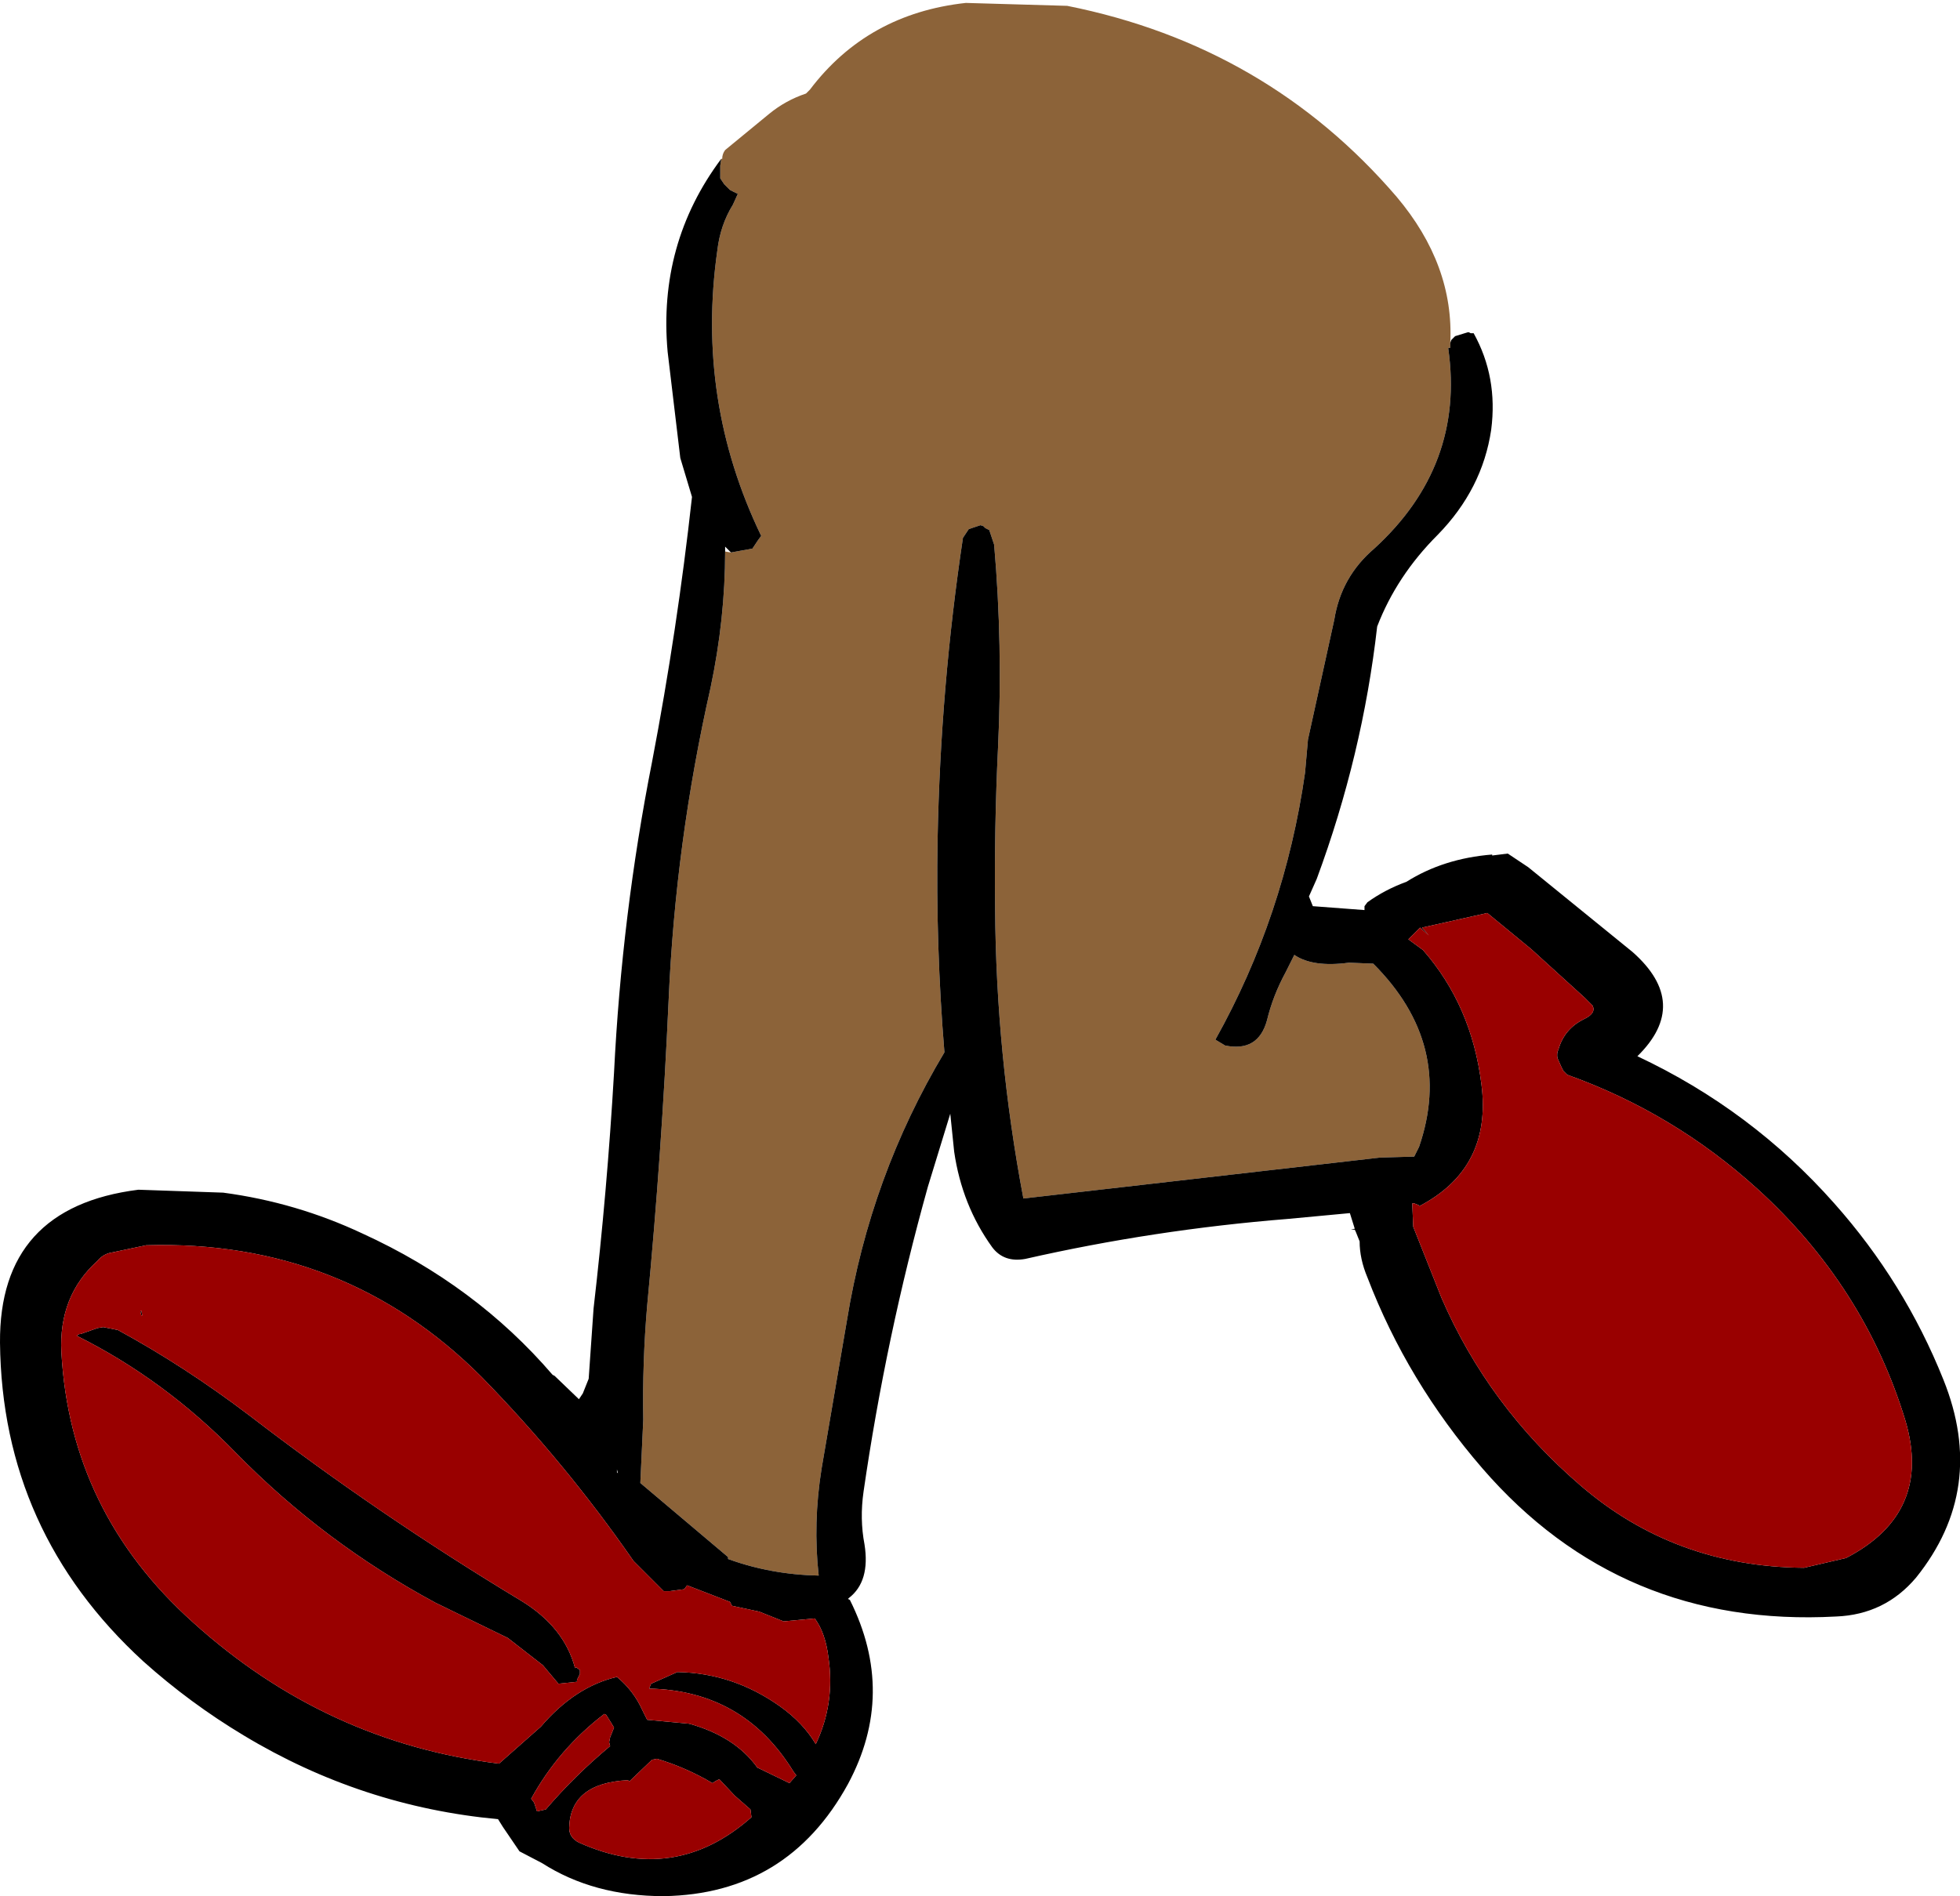
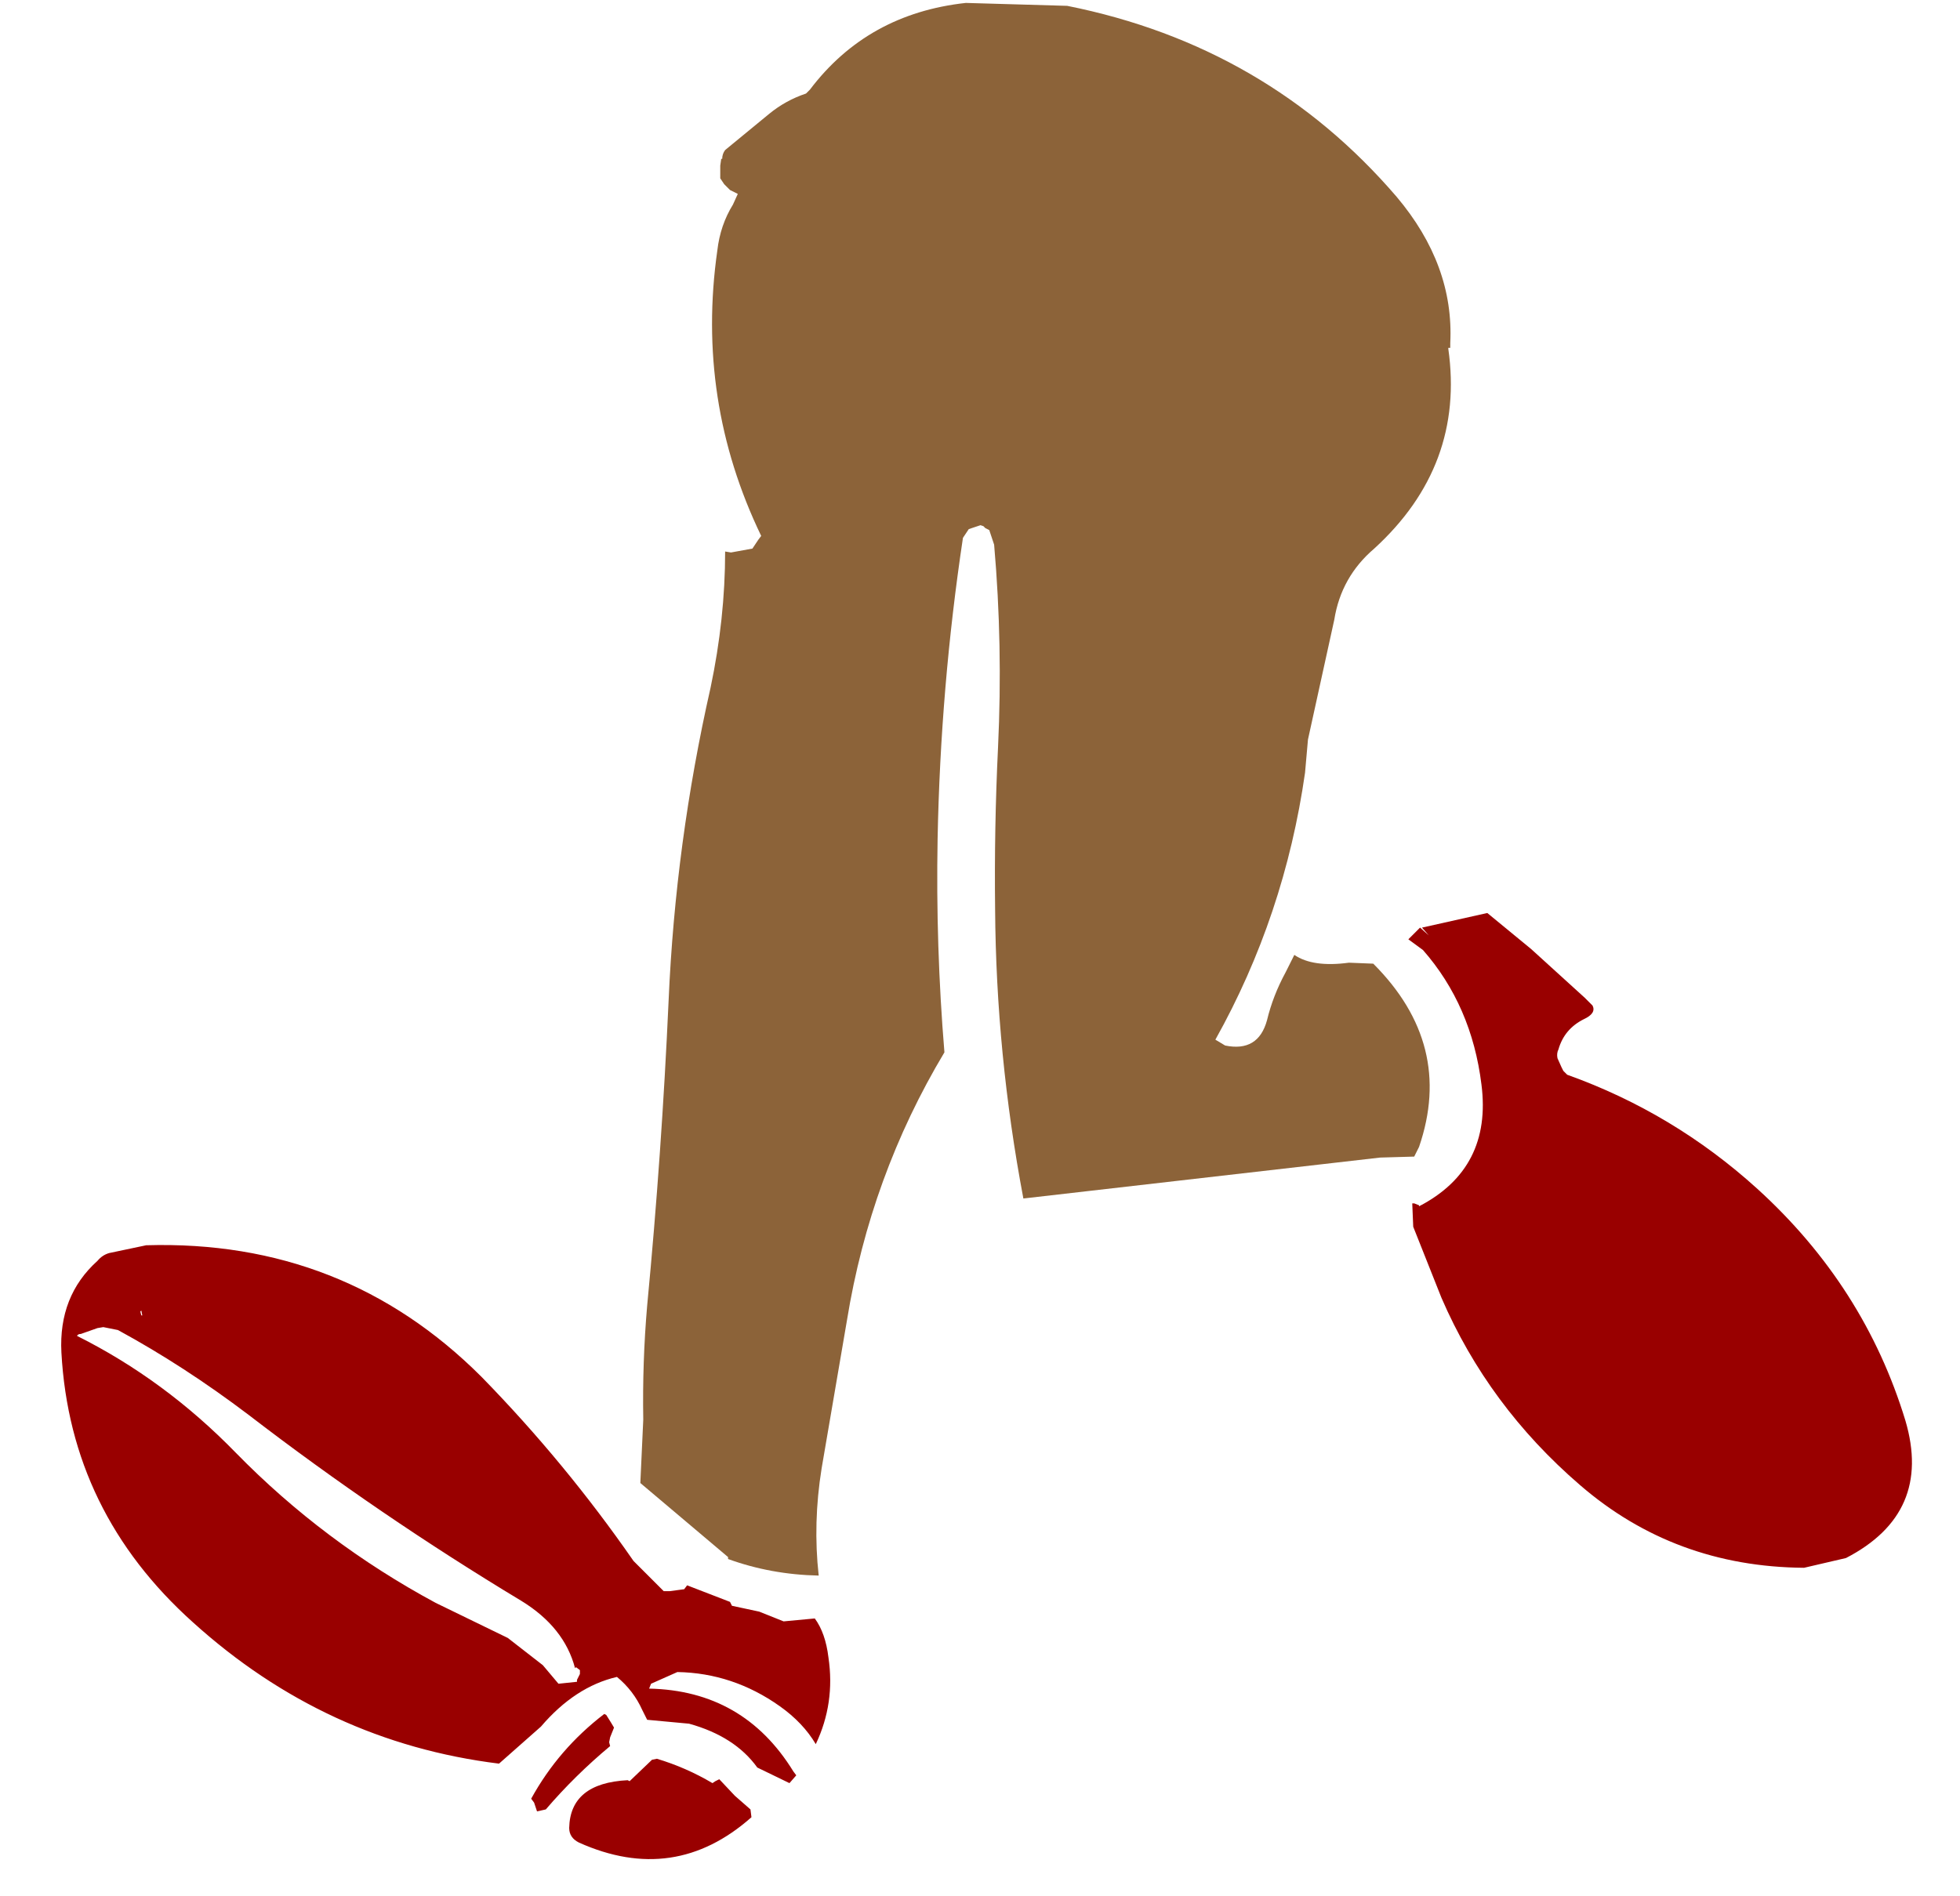
<svg xmlns="http://www.w3.org/2000/svg" height="97.3px" width="100.55px">
  <g transform="matrix(1.0, 0.0, 0.0, 1.0, -1.95, -2.9)">
    <path d="M38.95 11.05 L39.0 11.05 Q39.0 10.8 39.15 10.6 L41.4 8.75 Q42.25 8.05 43.3 7.7 L43.5 7.5 Q46.45 3.6 51.5 3.05 L56.7 3.2 Q66.95 5.25 73.6 13.0 76.55 16.5 76.35 20.5 L76.35 20.75 76.25 20.75 76.25 20.8 Q77.1 26.8 72.45 31.05 70.75 32.5 70.4 34.7 L69.05 40.85 68.9 42.55 Q67.85 49.9 64.3 56.25 L64.8 56.55 Q66.5 56.9 66.95 55.25 67.25 54.0 67.9 52.8 L68.35 51.9 Q69.3 52.55 71.15 52.3 L72.4 52.35 Q76.55 56.5 74.75 61.75 L74.5 62.25 72.75 62.3 54.45 64.4 Q53.05 57.0 53.0 49.55 52.95 45.4 53.15 41.25 53.4 36.0 52.95 30.85 L52.7 30.1 52.5 30.0 52.4 29.9 52.25 29.85 51.65 30.05 51.45 30.35 51.35 30.5 Q50.2 38.15 50.05 45.95 49.95 51.45 50.4 56.9 46.6 63.25 45.4 70.65 L44.1 78.25 Q43.65 81.05 43.95 83.75 41.5 83.7 39.3 82.9 L39.3 82.8 34.8 79.0 34.95 75.75 Q34.9 72.8 35.15 69.9 35.9 62.05 36.25 54.25 36.6 46.15 38.4 38.2 39.15 34.65 39.15 31.2 L39.45 31.25 40.55 31.05 40.85 30.6 41.0 30.4 Q37.65 23.45 38.75 15.75 38.9 14.45 39.55 13.4 L39.8 12.85 39.4 12.65 39.1 12.35 38.9 12.05 38.9 11.7 38.9 11.4 38.95 11.05" fill="#8c6339" fill-rule="evenodd" stroke="none" />
-     <path d="M82.35 58.05 L82.15 57.85 82.05 57.65 81.85 57.2 Q81.8 56.95 81.9 56.75 82.2 55.7 83.2 55.2 83.85 54.9 83.65 54.5 L83.25 54.1 80.5 51.6 78.25 49.75 74.9 50.5 75.25 50.9 74.8 50.5 74.2 51.1 74.95 51.65 Q77.45 54.5 77.95 58.55 78.5 62.85 74.75 64.8 L74.75 64.75 74.5 64.65 74.4 64.65 74.45 65.85 75.9 69.5 Q78.3 75.05 83.0 79.1 87.85 83.3 94.5 83.35 L96.65 82.85 Q101.1 80.55 99.7 75.8 97.6 68.9 92.1 63.9 87.8 60.0 82.35 58.05 M76.35 20.5 L76.4 20.35 76.6 20.15 77.25 19.95 77.3 19.95 77.4 20.0 77.55 20.0 Q78.8 22.25 78.45 24.95 78.0 28.0 75.7 30.35 73.6 32.45 72.6 35.05 71.85 41.65 69.5 48.0 L69.1 48.9 69.3 49.4 71.95 49.6 71.95 49.4 72.1 49.2 Q73.0 48.55 74.1 48.15 76.0 46.95 78.5 46.75 L78.5 46.8 79.3 46.7 80.35 47.4 85.7 51.75 Q88.7 54.4 85.95 57.1 91.8 59.85 96.05 64.65 99.65 68.7 101.65 73.7 103.9 79.3 100.25 83.85 98.65 85.75 96.15 85.85 85.1 86.45 78.0 78.25 74.15 73.8 72.1 68.45 71.7 67.5 71.7 66.6 L71.5 66.1 71.45 66.0 71.2 66.0 71.25 66.0 71.45 65.95 71.2 65.15 68.0 65.45 Q61.15 66.0 54.55 67.5 53.45 67.7 52.85 66.9 51.3 64.75 50.9 62.0 L50.7 60.05 49.55 63.8 Q47.4 71.5 46.25 79.45 46.05 80.85 46.3 82.15 46.6 84.05 45.5 84.9 L45.45 84.95 45.55 85.0 Q47.95 89.8 45.45 94.45 42.35 100.1 36.0 100.2 32.4 100.2 29.75 98.5 L28.6 97.9 27.75 96.65 27.5 96.25 Q20.5 95.6 14.45 91.95 11.7 90.3 9.3 88.15 2.05 81.5 1.95 71.8 1.9 64.85 9.05 63.95 L13.4 64.1 Q17.15 64.6 20.55 66.2 26.35 68.85 30.3 73.45 L30.4 73.5 31.65 74.7 31.85 74.4 32.15 73.65 32.4 70.05 Q33.1 64.0 33.45 57.95 33.85 49.85 35.4 42.0 36.7 35.2 37.45 28.4 L36.85 26.4 36.2 20.95 Q35.7 15.4 38.95 11.05 L38.9 11.4 38.9 11.7 38.9 12.05 39.1 12.35 39.4 12.65 39.8 12.85 39.55 13.4 Q38.9 14.45 38.75 15.75 37.65 23.45 41.0 30.4 L40.85 30.6 40.55 31.05 39.45 31.25 39.15 30.95 39.15 31.2 Q39.15 34.65 38.4 38.2 36.6 46.15 36.25 54.25 35.9 62.05 35.15 69.9 34.9 72.8 34.95 75.75 L34.8 79.0 39.3 82.8 39.3 82.9 Q41.5 83.7 43.95 83.75 43.65 81.05 44.1 78.25 L45.4 70.65 Q46.6 63.25 50.4 56.9 49.95 51.45 50.05 45.95 50.2 38.15 51.35 30.5 L51.45 30.35 51.65 30.05 52.25 29.85 52.4 29.9 52.5 30.0 52.7 30.1 52.95 30.85 Q53.4 36.0 53.15 41.25 52.95 45.4 53.0 49.55 53.05 57.0 54.45 64.4 L72.75 62.3 74.5 62.25 74.75 61.75 Q76.55 56.5 72.4 52.35 L71.15 52.3 Q69.3 52.55 68.35 51.9 L67.9 52.8 Q67.25 54.0 66.95 55.25 66.5 56.9 64.8 56.55 L64.3 56.25 Q67.85 49.9 68.9 42.55 L69.05 40.85 70.4 34.7 Q70.75 32.5 72.45 31.05 77.1 26.8 76.25 20.8 L76.25 20.75 76.35 20.75 76.35 20.5 M7.55 67.2 Q7.2 67.3 6.95 67.6 4.95 69.4 5.1 72.3 5.55 80.5 11.85 86.15 18.65 92.3 27.55 93.4 L29.7 91.5 Q31.45 89.45 33.6 88.95 34.45 89.65 34.9 90.65 L35.15 91.15 37.3 91.35 Q39.65 92.0 40.8 93.6 L42.45 94.4 42.8 94.0 42.65 93.8 Q40.1 89.65 35.25 89.55 L35.35 89.3 36.7 88.7 Q39.55 88.75 41.95 90.45 43.15 91.3 43.8 92.4 44.8 90.3 44.45 87.95 44.3 86.7 43.75 85.95 L42.15 86.1 40.9 85.6 39.5 85.3 39.4 85.1 37.2 84.25 37.05 84.45 36.3 84.55 36.0 84.55 34.45 83.0 Q30.95 77.95 26.65 73.55 19.6 66.5 9.45 66.8 L7.55 67.2 M9.2 70.15 L9.25 70.4 9.2 70.4 9.15 70.2 9.2 70.15 M5.9 71.45 Q5.95 71.35 6.1 71.35 L6.95 71.05 7.25 71.0 8.0 71.15 Q11.4 73.0 14.7 75.5 21.4 80.65 28.7 85.05 30.9 86.4 31.45 88.5 L31.5 88.45 31.7 88.6 31.7 88.8 31.55 89.1 31.55 89.2 30.6 89.3 29.8 88.35 28.0 86.95 24.3 85.15 Q18.55 82.05 14.05 77.45 10.4 73.7 5.9 71.45 M33.6 78.3 L33.6 78.45 33.65 78.5 33.6 78.3 M29.2 95.2 L29.35 95.4 29.5 95.85 29.95 95.75 Q31.45 94.0 33.25 92.5 L33.2 92.3 33.25 92.05 33.45 91.55 33.3 91.3 33.05 90.9 32.95 90.85 Q30.6 92.65 29.2 95.2 M31.65 97.45 Q36.55 99.65 40.5 96.15 L40.45 95.75 39.65 95.05 38.85 94.2 38.65 94.3 38.5 94.4 Q37.15 93.6 35.65 93.15 L35.4 93.2 34.25 94.3 34.15 94.25 Q31.2 94.4 31.15 96.7 31.15 97.2 31.65 97.45" fill="#000000" fill-rule="evenodd" stroke="none" />
    <path d="M82.35 58.05 Q87.8 60.0 92.1 63.9 97.6 68.9 99.7 75.8 101.1 80.55 96.65 82.85 L94.5 83.35 Q87.85 83.3 83.0 79.1 78.3 75.05 75.9 69.5 L74.45 65.85 74.4 64.65 74.5 64.65 74.75 64.75 74.75 64.8 Q78.5 62.85 77.95 58.55 77.45 54.5 74.95 51.65 L74.2 51.1 74.8 50.5 75.25 50.9 74.9 50.5 78.25 49.75 80.5 51.6 83.25 54.1 83.65 54.5 Q83.85 54.9 83.2 55.2 82.2 55.7 81.9 56.75 81.8 56.95 81.85 57.2 L82.05 57.65 82.15 57.85 82.35 58.05 M7.55 67.2 L9.45 66.8 Q19.6 66.5 26.65 73.55 30.95 77.95 34.45 83.0 L36.0 84.55 36.3 84.55 37.05 84.45 37.2 84.25 39.4 85.1 39.5 85.3 40.9 85.6 42.15 86.1 43.75 85.95 Q44.3 86.7 44.45 87.95 44.8 90.3 43.8 92.4 43.15 91.3 41.95 90.45 39.55 88.75 36.7 88.7 L35.35 89.3 35.25 89.55 Q40.1 89.65 42.65 93.8 L42.8 94.0 42.45 94.4 40.8 93.6 Q39.65 92.0 37.3 91.35 L35.15 91.15 34.9 90.65 Q34.45 89.65 33.6 88.95 31.45 89.45 29.7 91.5 L27.55 93.4 Q18.65 92.3 11.85 86.15 5.55 80.5 5.1 72.3 4.95 69.4 6.95 67.6 7.2 67.3 7.55 67.2 M9.2 70.15 L9.15 70.2 9.2 70.4 9.25 70.4 9.2 70.15 M5.9 71.45 Q10.4 73.7 14.05 77.45 18.55 82.05 24.3 85.15 L28.0 86.95 29.8 88.35 30.6 89.3 31.55 89.2 31.55 89.1 31.7 88.8 31.7 88.6 31.5 88.45 31.45 88.5 Q30.9 86.4 28.7 85.05 21.4 80.65 14.7 75.5 11.4 73.0 8.0 71.15 L7.25 71.0 6.95 71.05 6.1 71.35 Q5.95 71.35 5.9 71.45 M29.2 95.2 Q30.6 92.65 32.95 90.85 L33.05 90.9 33.3 91.3 33.45 91.55 33.25 92.05 33.2 92.3 33.25 92.5 Q31.45 94.0 29.95 95.75 L29.5 95.85 29.35 95.4 29.2 95.2 M31.65 97.45 Q31.15 97.2 31.15 96.7 31.2 94.4 34.15 94.25 L34.25 94.3 35.4 93.2 35.65 93.15 Q37.15 93.6 38.5 94.4 L38.65 94.3 38.85 94.2 39.65 95.05 40.45 95.75 40.5 96.15 Q36.55 99.65 31.65 97.45" fill="#990000" fill-rule="evenodd" stroke="none" />
  </g>
</svg>